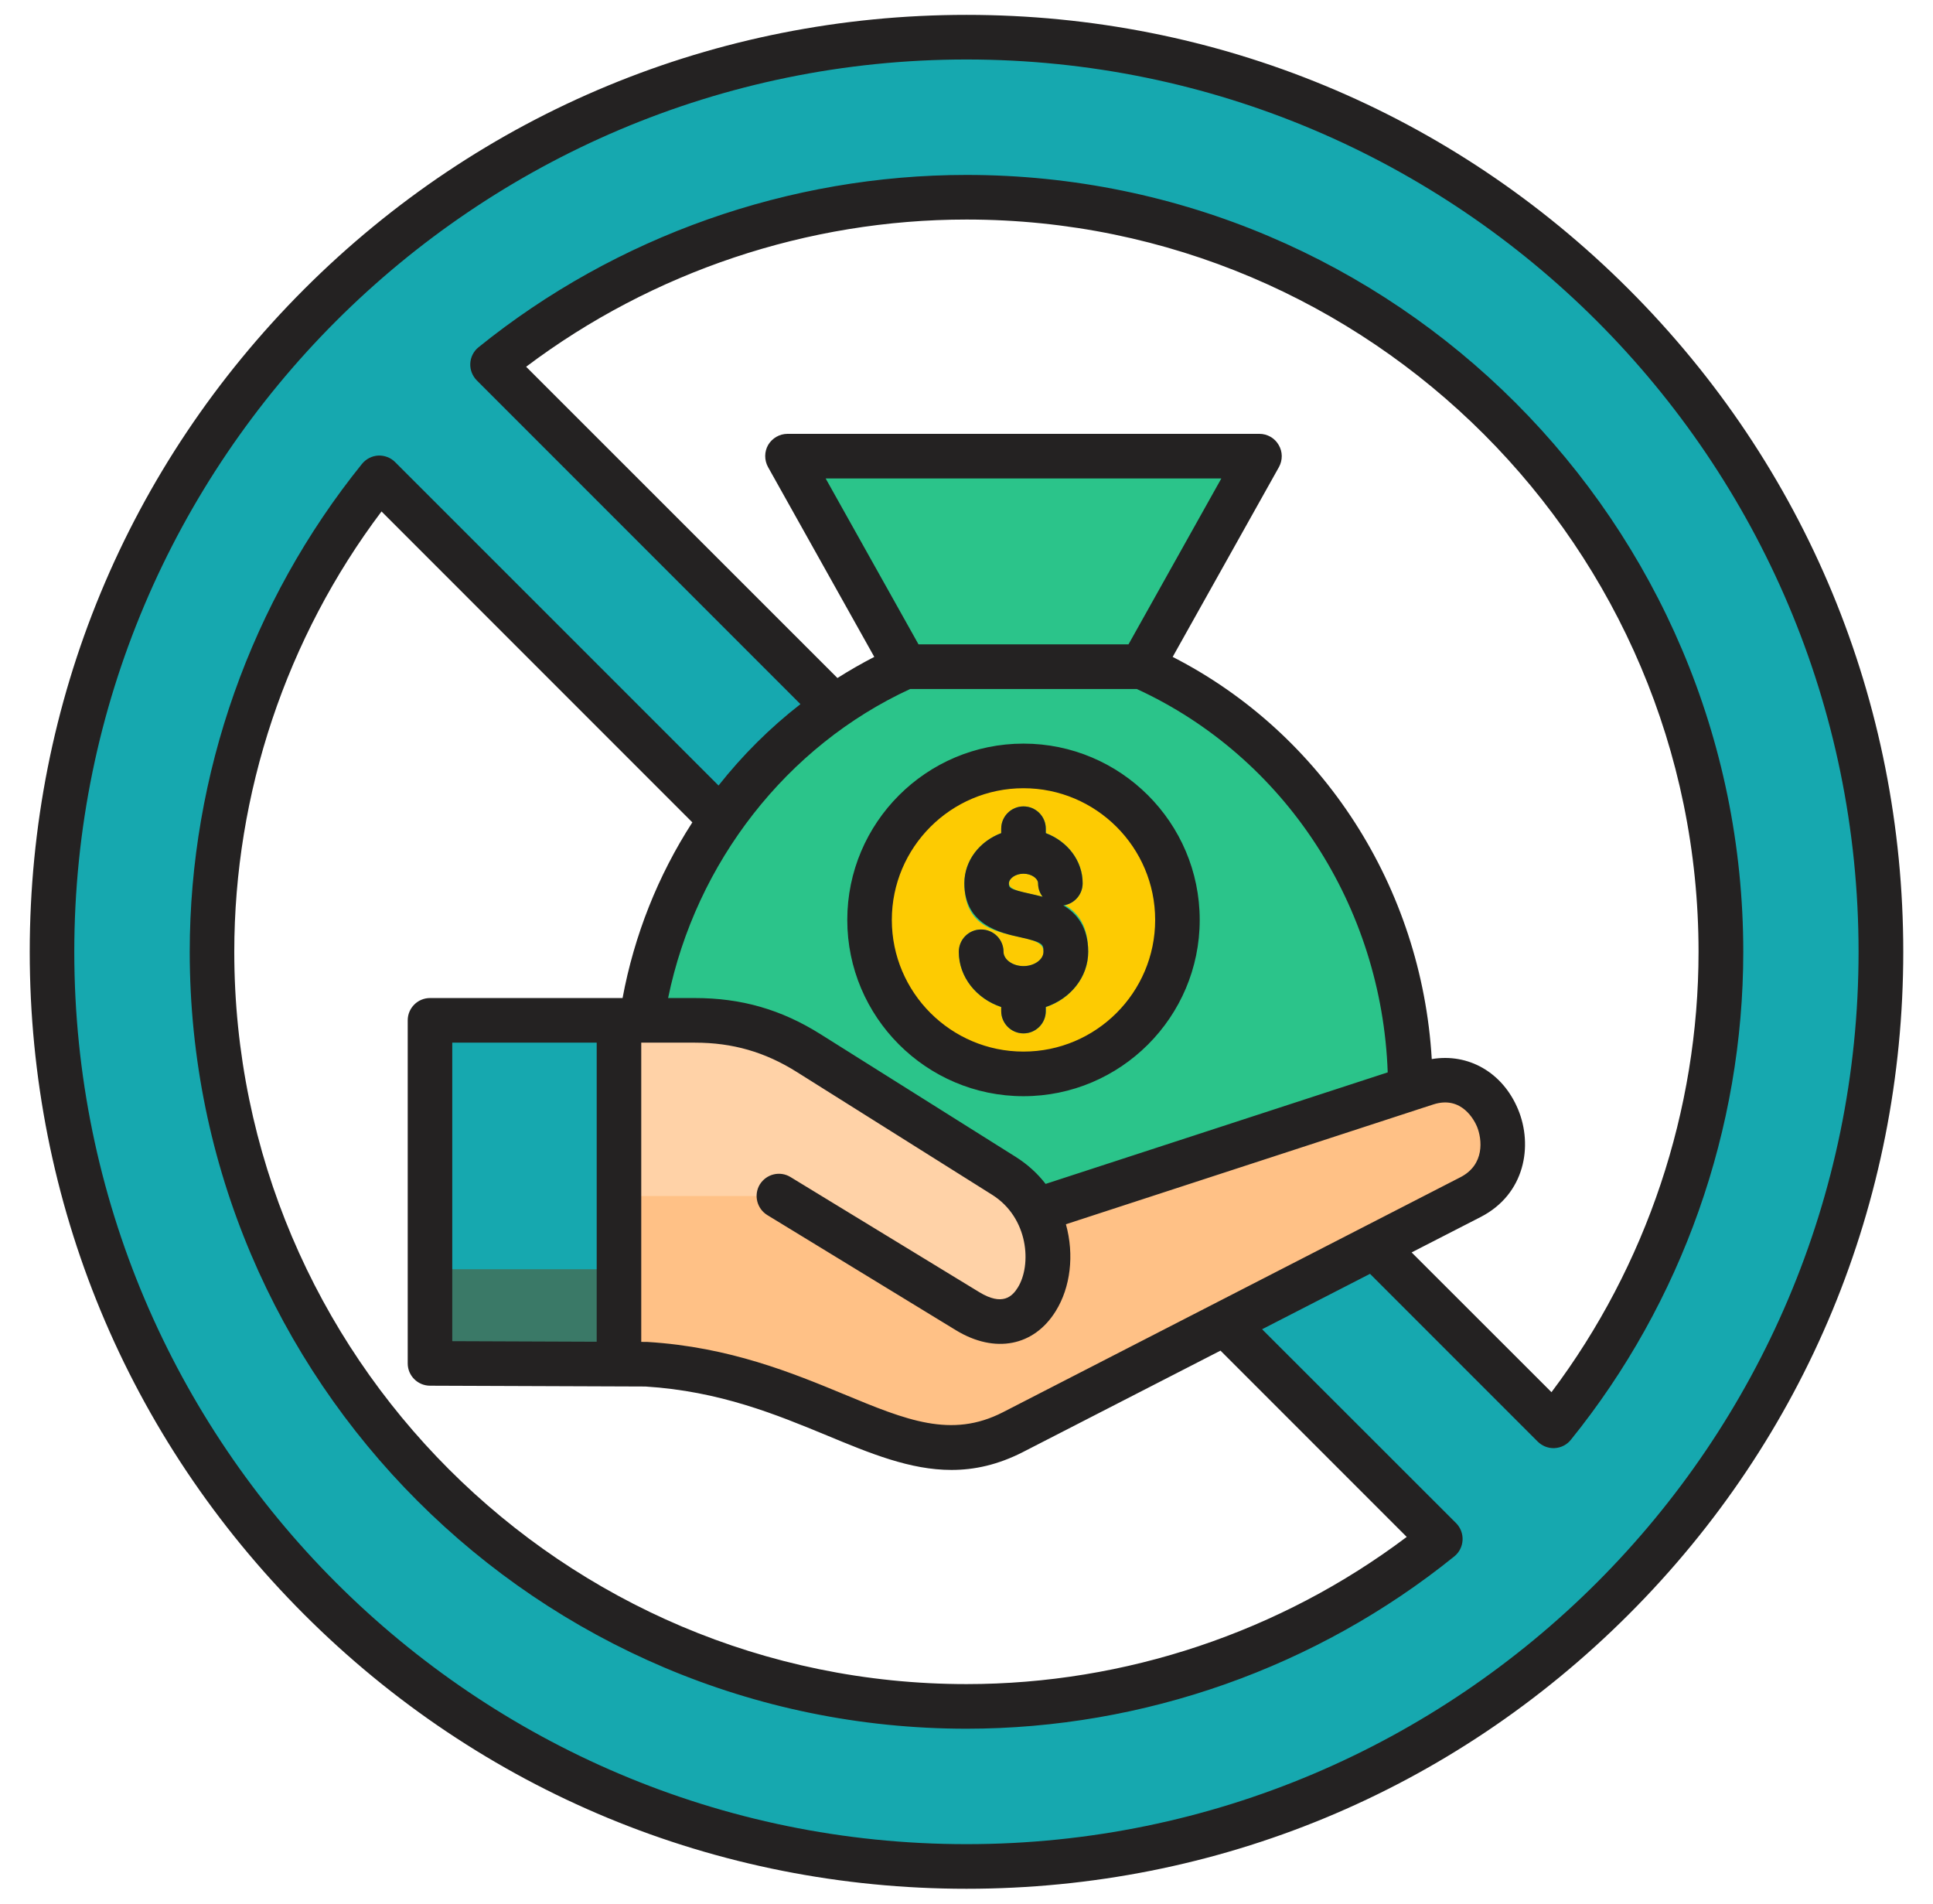
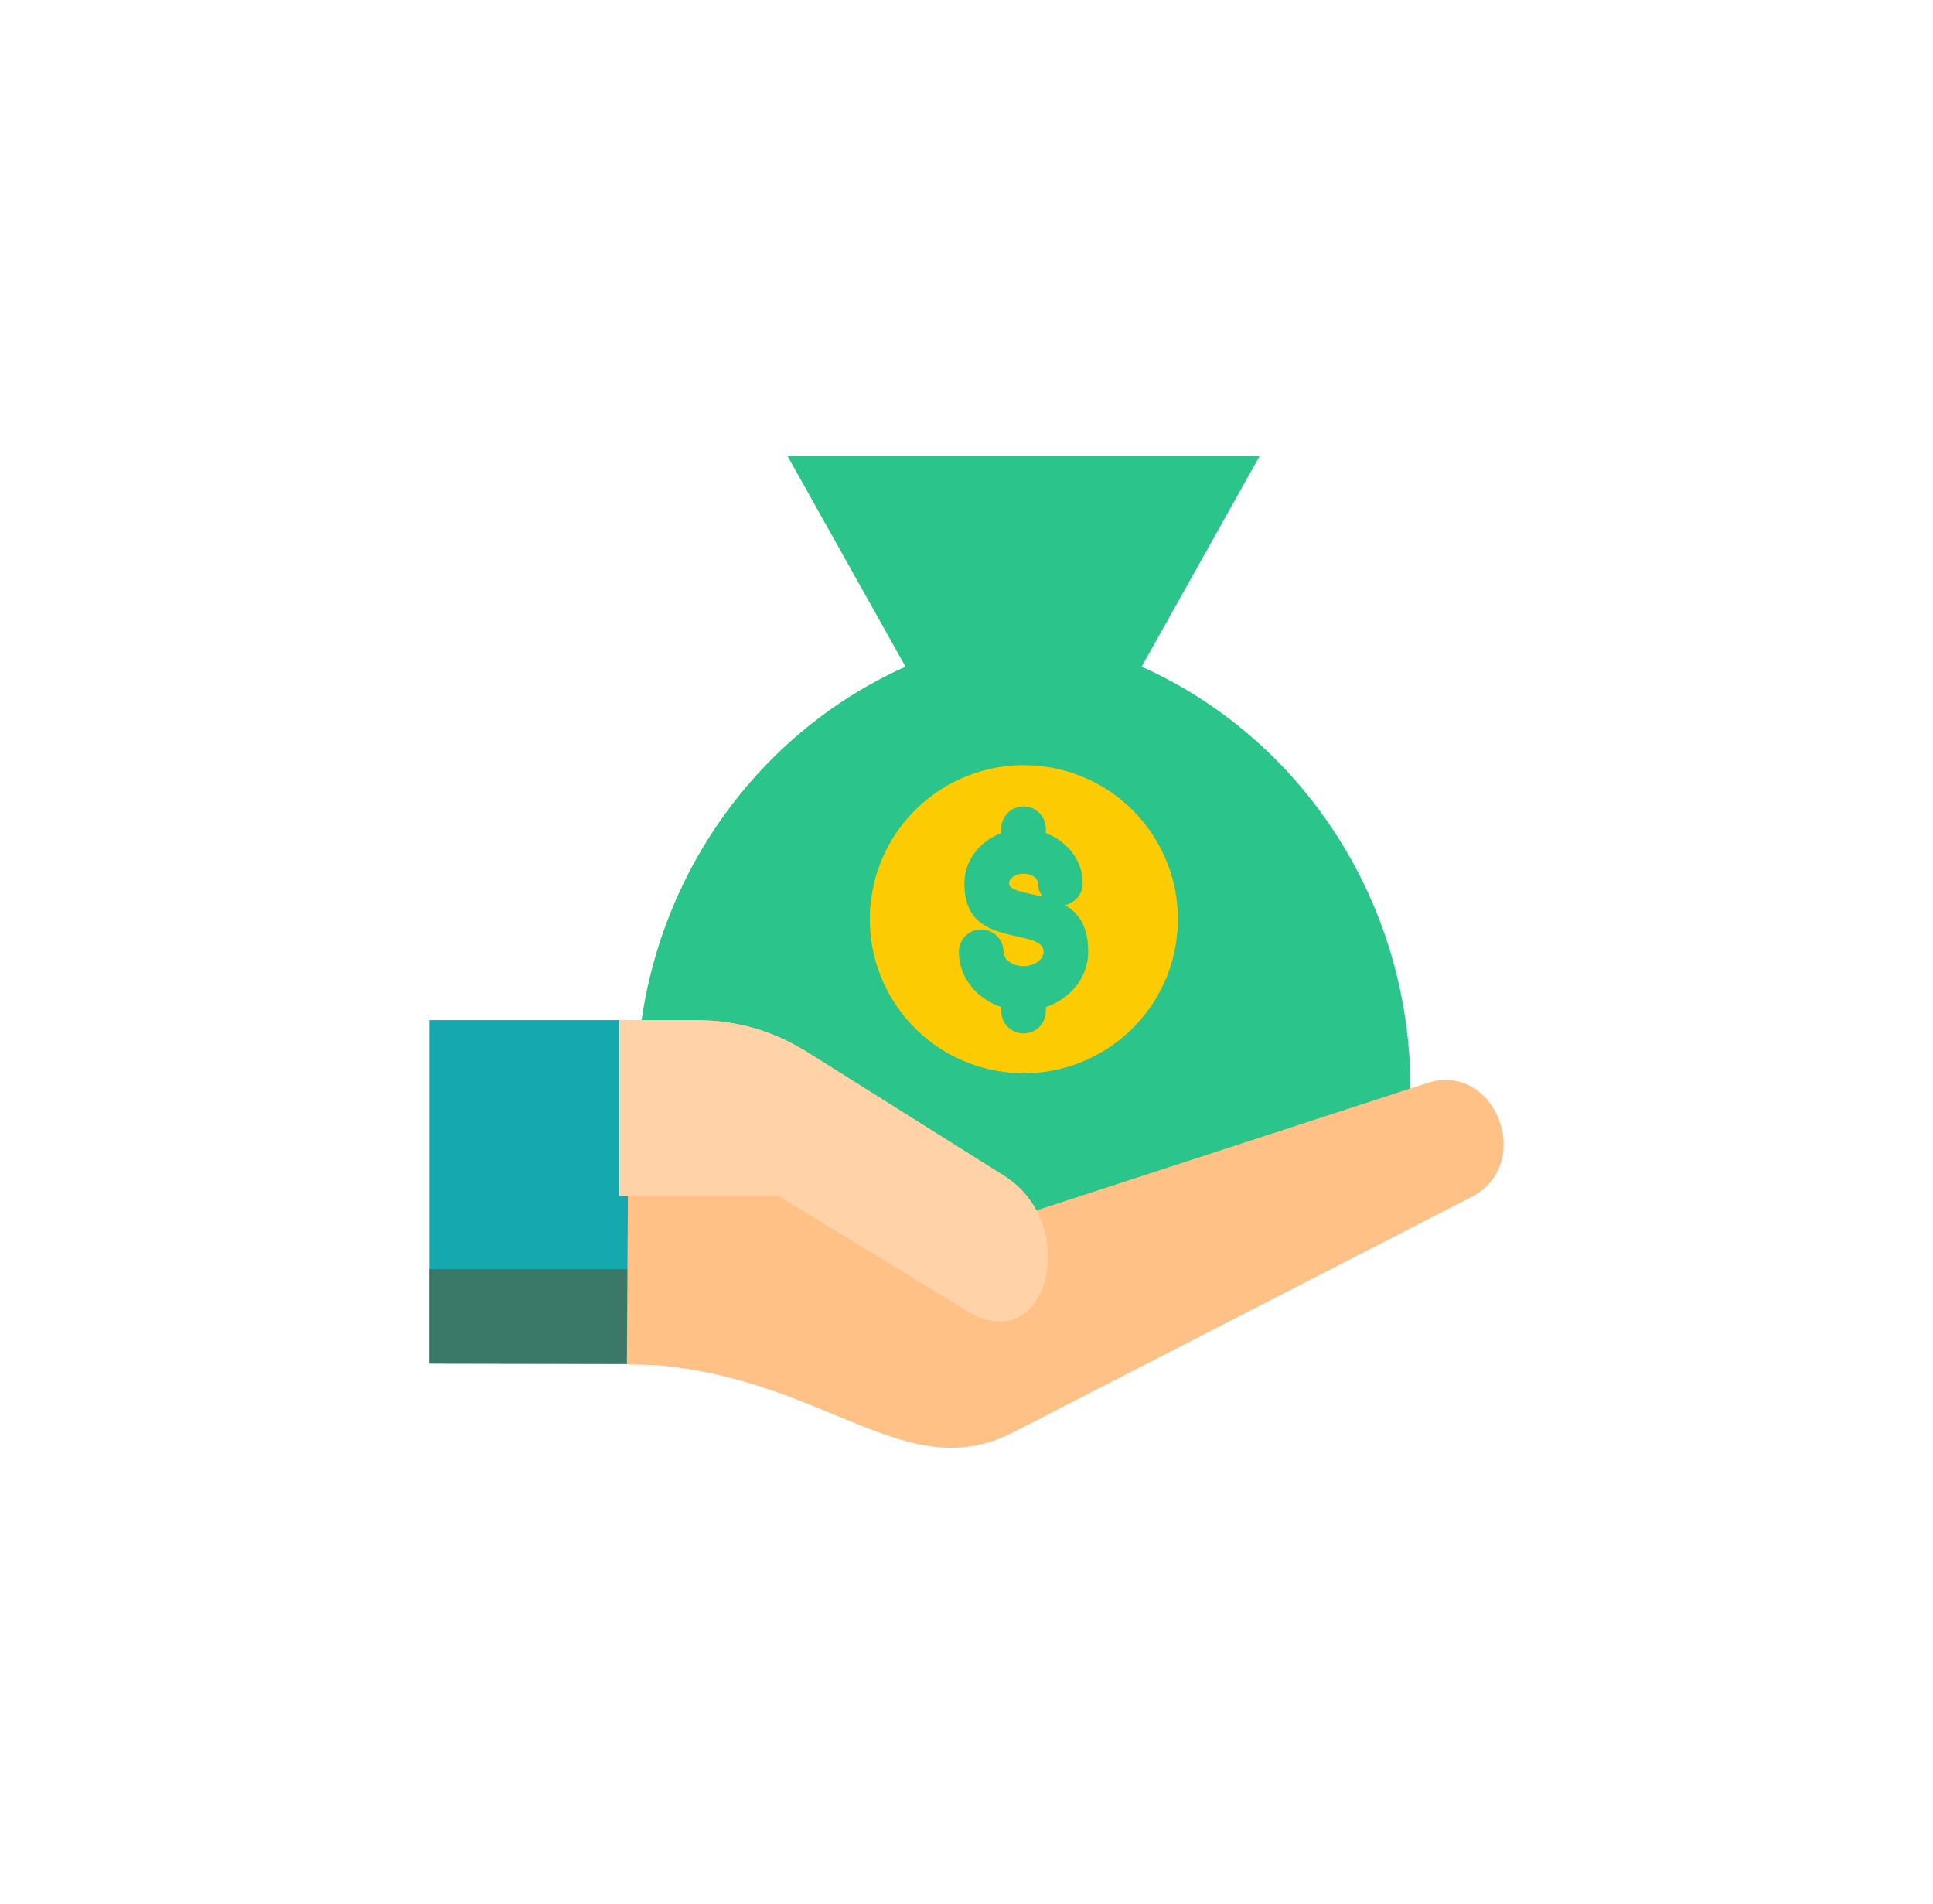
<svg xmlns="http://www.w3.org/2000/svg" width="65" height="64" viewBox="0 0 65 64" fill="none">
-   <path fill-rule="evenodd" clip-rule="evenodd" d="M32.5 1.25C49.483 1.25 63.25 15.017 63.25 32C63.25 48.983 49.483 62.75 32.5 62.75C15.517 62.75 1.75 48.983 1.75 32C1.75 15.017 15.517 1.25 32.5 1.25ZM52.24 47.935C55.761 43.58 57.869 38.036 57.869 32C57.869 17.989 46.511 6.631 32.5 6.631C26.464 6.631 20.92 8.739 16.565 12.26L52.24 47.935ZM48.435 51.74L12.76 16.065C9.239 20.42 7.131 25.964 7.131 32C7.131 46.011 18.489 57.369 32.5 57.369C38.536 57.369 44.08 55.261 48.435 51.74L48.435 51.74Z" fill="#16A8AF" />
  <path fill-rule="evenodd" clip-rule="evenodd" d="M35.187 41.645L21.41 36.594C21.41 30.245 25.13 24.791 30.448 22.414H38.39C43.708 24.791 47.428 30.245 47.428 36.594L35.187 41.645H35.187Z" fill="#2BC48A" />
  <path fill-rule="evenodd" clip-rule="evenodd" d="M34.419 15.336H26.484L30.449 22.413L34.419 23.585L38.39 22.413L42.355 15.336H34.419Z" fill="#2BC48A" />
  <path d="M39.569 31.535C39.917 28.696 37.899 26.112 35.06 25.763C32.221 25.414 29.637 27.433 29.288 30.272C28.939 33.111 30.958 35.695 33.797 36.044C36.636 36.392 39.22 34.374 39.569 31.535Z" fill="#FDCB02" />
  <path fill-rule="evenodd" clip-rule="evenodd" d="M35.168 33.993C35.168 34.407 34.832 34.743 34.418 34.743C34.004 34.743 33.668 34.407 33.668 33.993V33.858C33.388 33.764 33.134 33.618 32.922 33.435C32.503 33.073 32.244 32.565 32.244 31.999C32.244 31.584 32.58 31.249 32.994 31.249C33.408 31.249 33.744 31.584 33.744 31.999C33.744 32.112 33.804 32.22 33.9 32.304C34.026 32.413 34.209 32.48 34.418 32.48C34.627 32.48 34.81 32.413 34.935 32.304C35.032 32.22 35.092 32.112 35.092 31.999C35.092 31.681 34.693 31.593 34.303 31.507C33.355 31.297 32.429 31.093 32.429 29.696C32.429 29.173 32.667 28.706 33.053 28.373C33.23 28.22 33.438 28.095 33.668 28.009V27.861C33.668 27.447 34.004 27.111 34.418 27.111C34.832 27.111 35.168 27.447 35.168 27.861V28.009C35.398 28.096 35.606 28.22 35.783 28.373C36.169 28.706 36.407 29.173 36.407 29.696C36.407 30.057 36.151 30.359 35.81 30.43C36.268 30.691 36.592 31.134 36.592 31.999C36.592 32.565 36.333 33.073 35.914 33.435C35.702 33.618 35.448 33.764 35.168 33.858V33.993ZM35.059 30.149C34.964 30.023 34.907 29.866 34.907 29.696C34.907 29.627 34.868 29.558 34.805 29.503C34.712 29.424 34.576 29.374 34.418 29.374C34.26 29.374 34.123 29.424 34.031 29.503C33.968 29.558 33.929 29.627 33.929 29.696C33.929 29.894 34.273 29.97 34.625 30.048C34.77 30.08 34.916 30.112 35.059 30.149Z" fill="#2BC48A" />
  <path fill-rule="evenodd" clip-rule="evenodd" d="M14.438 34.295V45.843C16.875 45.843 19.276 45.858 21.713 45.858V34.295H14.438Z" fill="#16A8AF" />
  <path fill-rule="evenodd" clip-rule="evenodd" d="M14.438 42.672V45.843C16.875 45.843 19.276 45.857 21.713 45.857V42.672H14.438Z" fill="#3A7967" />
  <path fill-rule="evenodd" clip-rule="evenodd" d="M21.08 45.87C21.197 45.878 21.946 45.886 22.061 45.896C27.808 46.38 30.483 49.997 34.068 48.156L49.475 40.245C51.634 39.136 50.284 35.662 47.982 36.413L38.396 39.538L34.852 40.693C34.611 40.245 34.253 39.838 33.763 39.529L27.194 35.401C25.993 34.646 24.776 34.295 23.357 34.295H21.15L21.08 45.87Z" fill="#FFC186" />
  <path fill-rule="evenodd" clip-rule="evenodd" d="M26.186 40.21H20.822V34.295H23.357C24.776 34.295 25.993 34.646 27.194 35.401L33.763 39.529C36.405 41.19 35.206 45.712 32.541 44.087L26.186 40.21H26.186Z" fill="#FFD2A7" />
-   <path fill-rule="evenodd" clip-rule="evenodd" d="M34.626 30.045C33.926 29.891 33.926 29.845 33.926 29.695C33.926 29.544 34.136 29.374 34.416 29.374C34.697 29.374 34.907 29.544 34.907 29.695C34.907 29.867 34.962 30.024 35.061 30.15C34.901 30.107 34.752 30.073 34.626 30.045ZM34.416 32.48C34.053 32.48 33.745 32.259 33.745 31.999C33.745 31.584 33.409 31.249 32.99 31.249C32.577 31.249 32.241 31.584 32.241 31.999C32.241 32.85 32.836 33.577 33.667 33.855V33.992C33.667 34.407 34.004 34.742 34.416 34.742C34.83 34.742 35.166 34.406 35.166 33.992V33.855C35.997 33.577 36.592 32.85 36.592 31.999C36.592 31.172 36.212 30.711 35.755 30.439C36.124 30.39 36.405 30.075 36.405 29.695C36.405 28.934 35.892 28.282 35.166 28.01V27.861C35.166 27.446 34.83 27.111 34.416 27.111C34.003 27.111 33.667 27.446 33.667 27.861V28.01C32.941 28.282 32.428 28.934 32.428 29.695C32.428 31.096 33.645 31.365 34.301 31.509C35.088 31.684 35.088 31.75 35.088 31.999C35.088 32.259 34.78 32.48 34.416 32.48ZM34.416 26.5C31.977 26.5 29.989 28.486 29.989 30.927C29.989 33.367 31.977 35.354 34.416 35.354C36.856 35.354 38.844 33.368 38.844 30.927C38.844 28.485 36.856 26.5 34.416 26.5ZM34.416 36.854C37.682 36.854 40.342 34.195 40.342 30.927C40.342 27.658 37.682 25 34.416 25C31.151 25 28.491 27.659 28.491 30.927C28.491 34.194 31.151 36.854 34.416 36.854ZM52.171 46.805C55.365 42.56 57.116 37.336 57.116 32C57.116 18.425 46.075 7.381 32.5 7.381C27.164 7.381 21.938 9.133 17.692 12.33L28.16 22.795C28.562 22.54 28.976 22.303 29.399 22.085L25.826 15.702C25.699 15.471 25.699 15.186 25.831 14.957C25.969 14.727 26.216 14.586 26.481 14.586H42.352C42.616 14.586 42.864 14.727 42.996 14.957C43.134 15.186 43.134 15.471 43.007 15.702L39.433 22.085C44.483 24.667 47.804 29.826 48.145 35.606C49.373 35.399 50.53 36.051 51.047 37.296C51.554 38.513 51.284 40.146 49.792 40.914L47.468 42.106L52.171 46.805ZM47.303 51.671L41.041 45.408L34.405 48.814C33.563 49.246 32.77 49.419 31.993 49.419C30.606 49.419 29.267 48.866 27.808 48.26C26.117 47.562 24.206 46.77 21.701 46.614L14.459 46.587C14.046 46.585 13.71 46.25 13.71 45.838V34.304C13.71 33.89 14.046 33.554 14.459 33.554H20.935C21.326 31.449 22.125 29.436 23.281 27.648L12.829 17.195C9.629 21.441 7.878 26.665 7.878 32C7.878 45.575 18.925 56.619 32.5 56.619C37.836 56.619 43.057 54.868 47.303 51.671ZM15.208 45.09V35.054H20.065V45.109L15.208 45.09ZM33.723 47.48C31.988 48.369 30.474 47.743 28.381 46.875C26.668 46.167 24.537 45.284 21.773 45.116C21.756 45.115 21.745 45.115 21.729 45.115L21.563 45.114V35.054H23.369C24.636 35.054 25.727 35.368 26.8 36.044L33.359 40.166C34.593 40.94 34.697 42.532 34.224 43.289C34.042 43.583 33.712 43.919 32.93 43.442L26.58 39.571C26.228 39.357 25.771 39.467 25.55 39.821C25.336 40.175 25.451 40.636 25.804 40.852L32.148 44.724C33.453 45.517 34.769 45.263 35.501 44.078C35.997 43.281 36.129 42.188 35.843 41.159L47.644 37.311C47.65 37.309 47.65 37.309 47.655 37.307L48.195 37.132C49.164 36.816 49.588 37.693 49.665 37.872C49.842 38.307 49.93 39.156 49.109 39.578L33.723 47.48ZM37.947 21.664H30.887L27.764 16.086H41.069L37.947 21.664ZM30.606 23.164C26.453 25.078 23.402 28.997 22.466 33.554H23.369C24.933 33.554 26.277 33.941 27.599 34.774L34.158 38.896C34.56 39.15 34.895 39.459 35.16 39.803L46.664 36.053C46.466 30.459 43.206 25.455 38.227 23.164H30.606ZM32.5 5.881C26.541 5.881 20.715 7.94 16.089 11.676C15.924 11.81 15.825 12.007 15.814 12.22C15.803 12.432 15.885 12.64 16.034 12.79L26.916 23.673C25.897 24.465 24.972 25.384 24.162 26.409L13.286 15.535C13.137 15.385 12.928 15.307 12.719 15.316C12.504 15.328 12.311 15.429 12.174 15.594C8.44 20.218 6.38 26.044 6.38 32C6.38 46.402 18.094 58.119 32.5 58.119C38.453 58.119 44.279 56.061 48.905 52.324C49.071 52.19 49.17 51.992 49.181 51.78C49.192 51.567 49.114 51.361 48.966 51.21L42.44 44.689L46.069 42.826L51.708 48.466C51.852 48.607 52.039 48.686 52.237 48.686C52.254 48.686 52.265 48.685 52.276 48.685C52.49 48.674 52.689 48.573 52.821 48.407C56.56 43.784 58.62 37.957 58.62 32C58.62 17.599 46.901 5.881 32.5 5.881ZM32.5 62C49.038 62 62.497 48.542 62.497 32C62.497 15.457 49.038 2 32.5 2C15.963 2 2.498 15.459 2.498 32C2.498 48.541 15.957 62 32.5 62ZM54.77 9.726C48.823 3.778 40.915 0.5 32.5 0.5C24.085 0.5 16.172 3.778 10.224 9.726C4.277 15.677 1 23.586 1 32C1 40.414 4.277 48.325 10.224 54.274C16.172 60.224 24.085 63.5 32.5 63.5C40.915 63.5 48.823 60.224 54.77 54.274C60.723 48.325 64 40.414 64 32C64 23.586 60.723 15.677 54.77 9.726Z" fill="#242222" />
</svg>